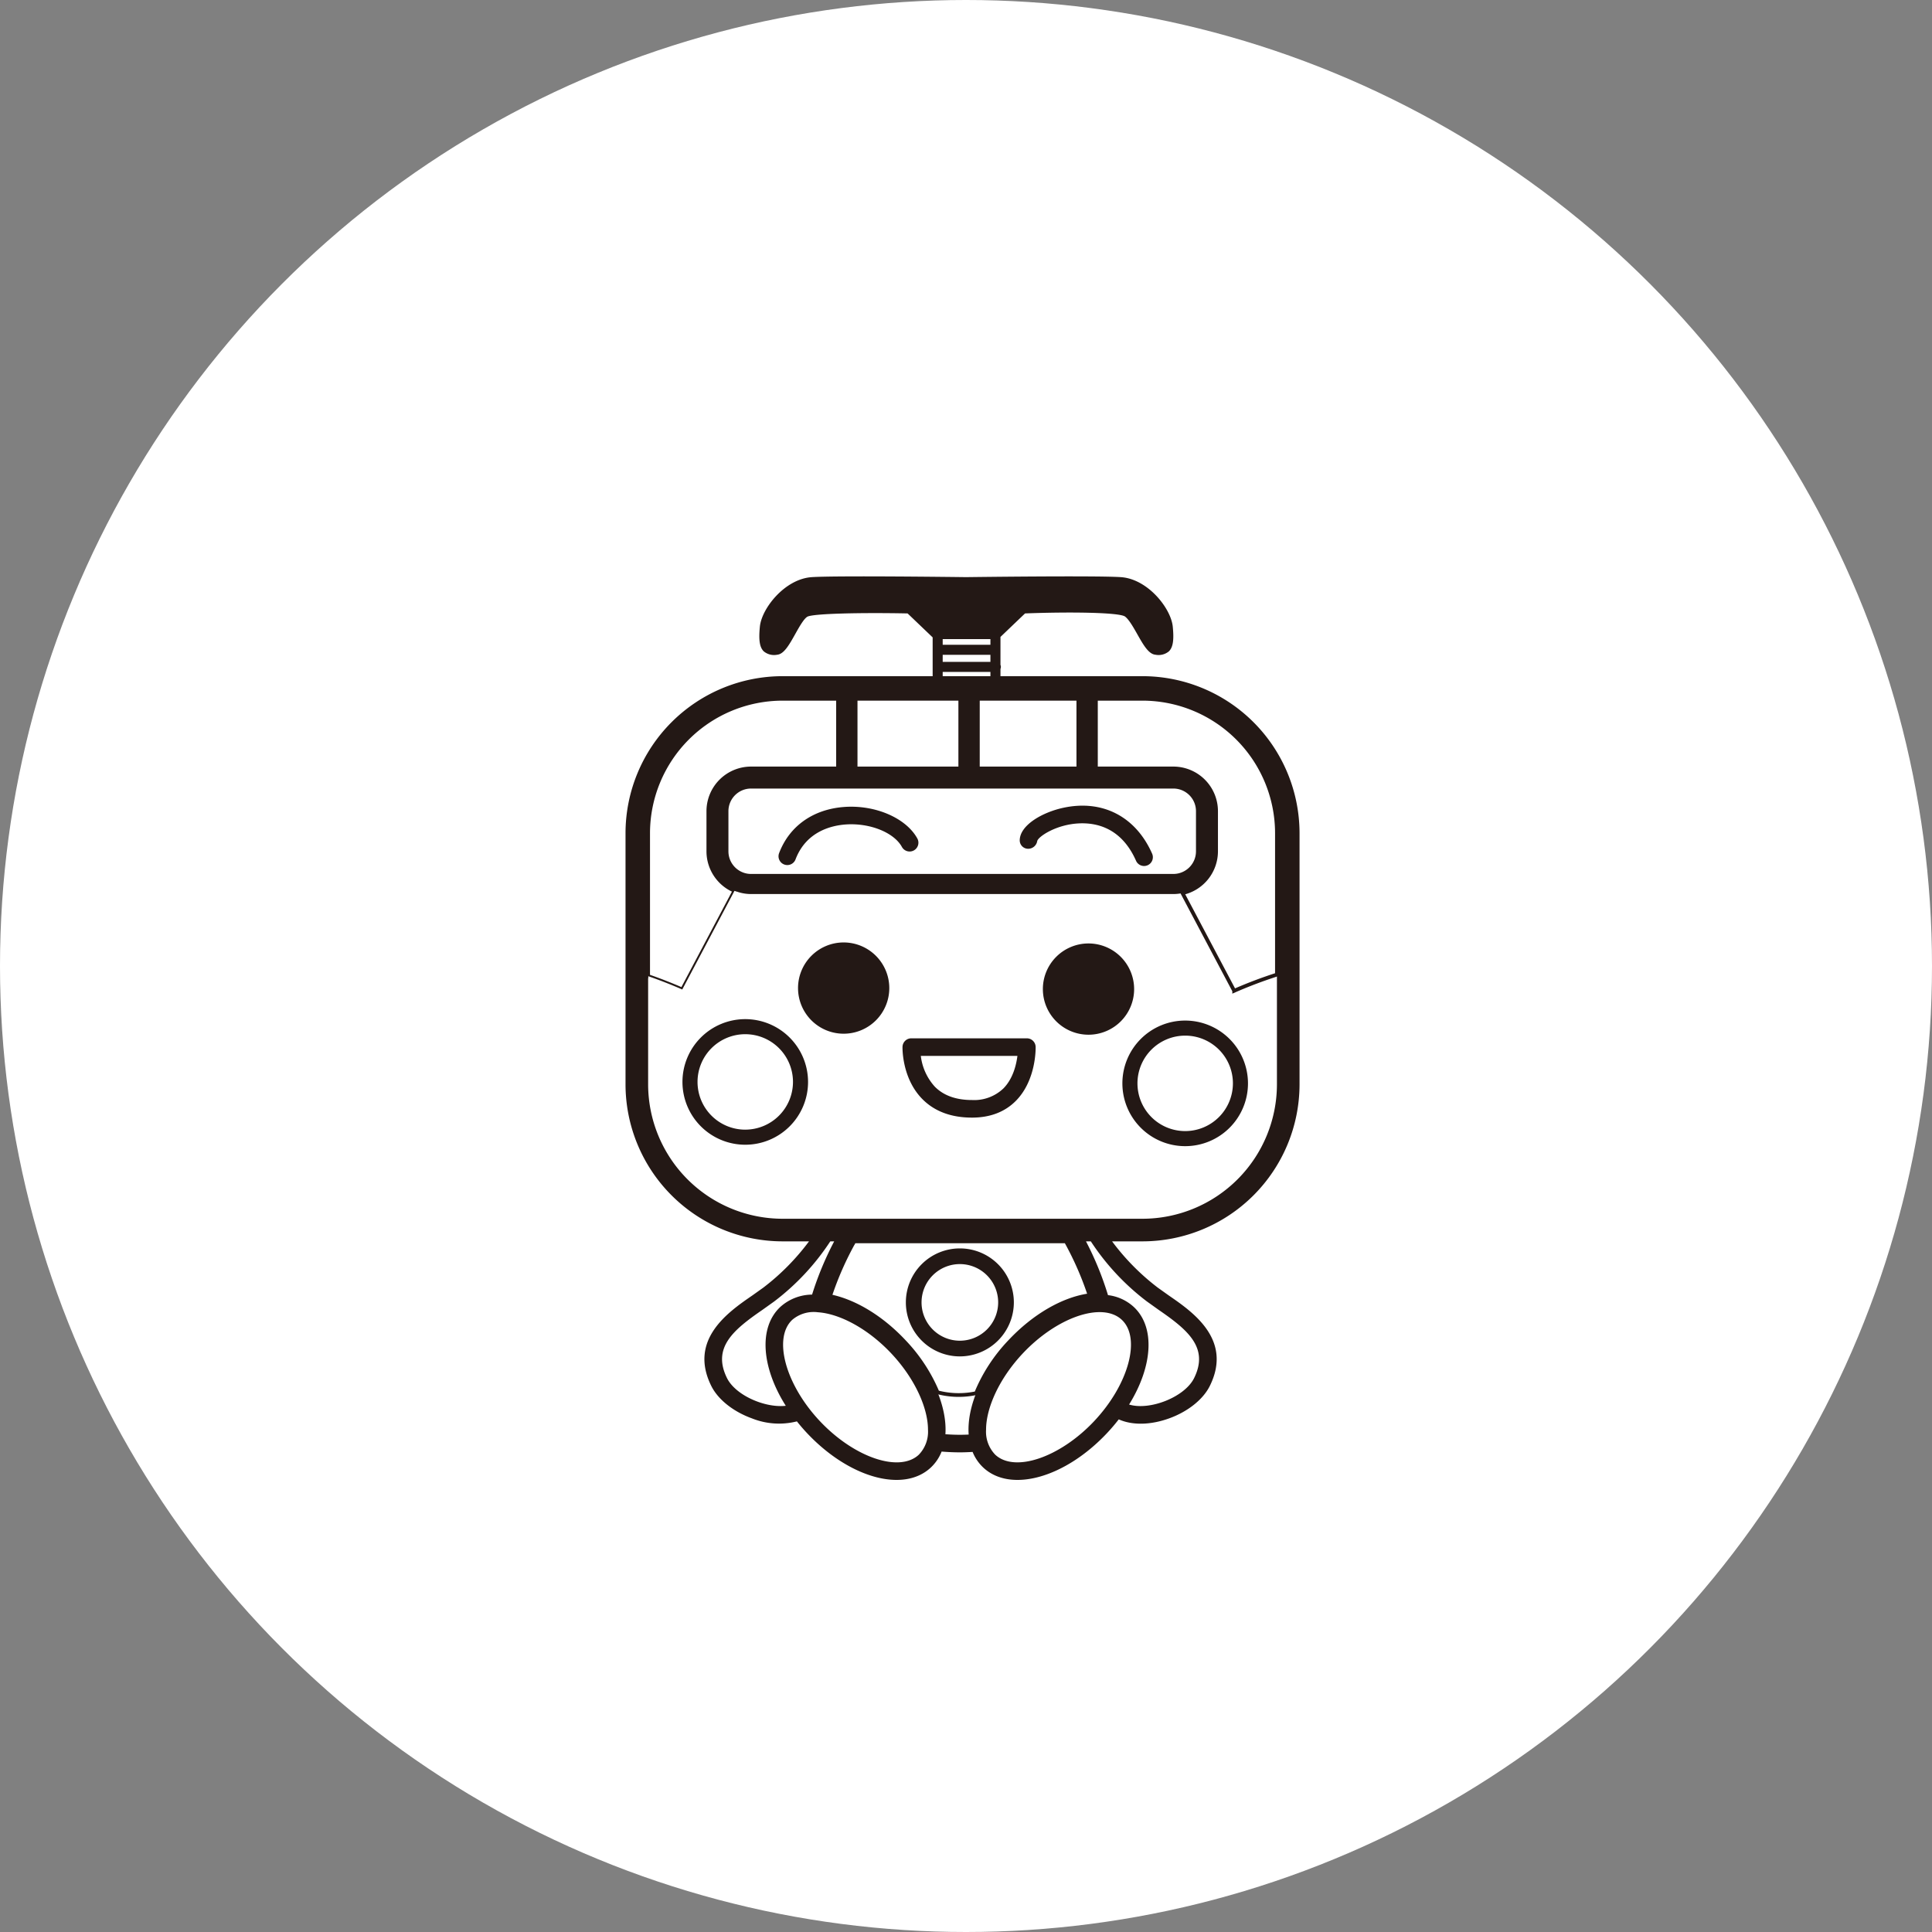
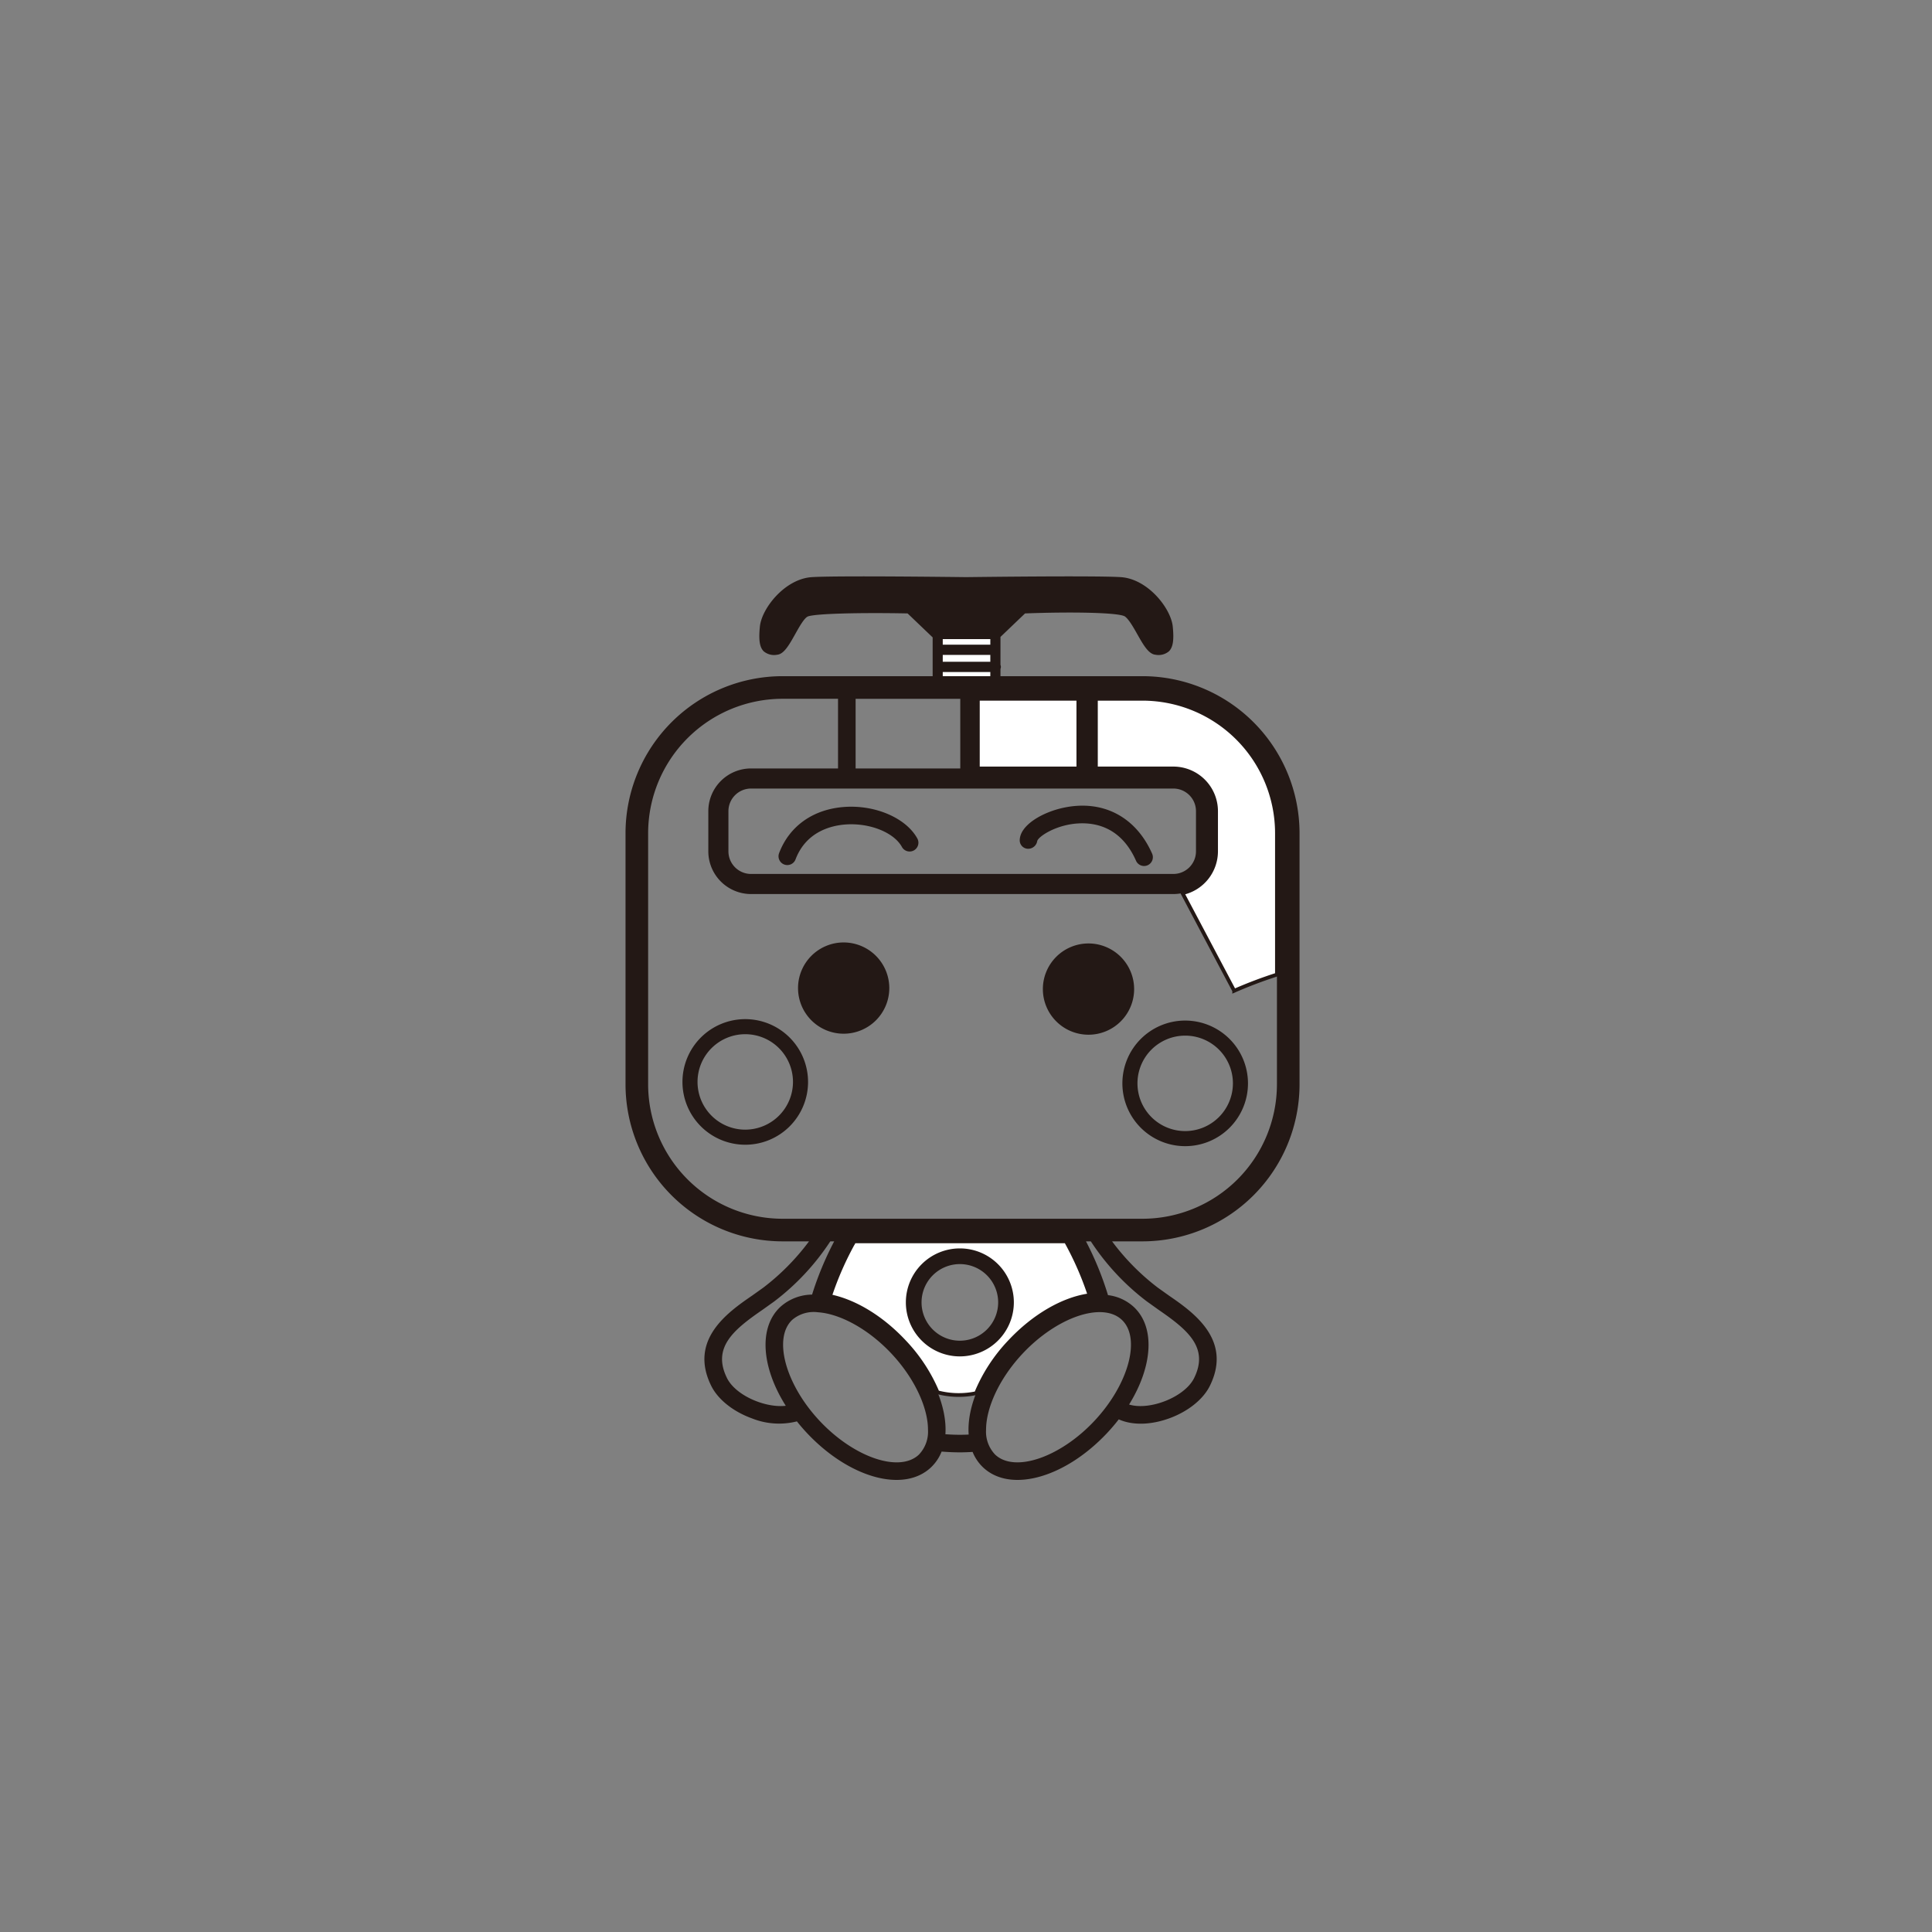
<svg xmlns="http://www.w3.org/2000/svg" width="516.332" height="516.332" viewBox="0 0 516.332 516.332">
  <rect x="0" y="0" width="516.332" height="516.332" fill="#808080" stroke="none" />
  <defs>
    <style>.a,.b{fill:#fff;}.b{stroke:#231815;}.c{fill:#231815;}</style>
  </defs>
  <title>paper3</title>
-   <circle class="a" cx="258.166" cy="258.166" r="258.166" />
-   <rect class="b" x="228.665" y="186.752" width="27.971" height="18.619" />
  <rect class="a" x="251.938" y="175.005" width="12.755" height="1.879" />
  <rect class="a" x="251.938" y="179.569" width="12.755" height="1.141" />
  <rect class="a" x="251.938" y="170.797" width="12.755" height="1.522" />
  <rect class="b" x="261.335" y="186.752" width="26.853" height="18.619" />
  <path class="b" d="M291.2,346.154a83.63,83.63,0,0,0-6.315-14.394h-56.6c-.018.035-.037.072-.056.107a83.333,83.333,0,0,0-6.411,14.544c6.435,1.3,13.635,5.5,19.844,12.122a44.646,44.646,0,0,1,8.888,13.555,22.3,22.3,0,0,0,10.328.241,44.465,44.465,0,0,1,8.987-13.8C276.563,351.4,284.4,347.07,291.2,346.154ZM256.524,362a13.93,13.93,0,1,1,13.93-13.93A13.946,13.946,0,0,1,256.524,362Z" />
-   <path class="b" d="M196.307,238.049a11.429,11.429,0,0,1-7-10.525V216.783a11.425,11.425,0,0,1,11.413-11.413h23.249V186.752H209.131a35.956,35.956,0,0,0-35.916,35.915v38.219c5,1.715,9.118,3.565,9.118,3.565Z" />
-   <path class="a" d="M316.014,238.67a11.351,11.351,0,0,1-2.427.266H200.716a11.365,11.365,0,0,1-4.409-.887l-13.974,26.4s-4.121-1.85-9.118-3.565V289.8a35.956,35.956,0,0,0,35.916,35.914h96.217A35.956,35.956,0,0,0,341.264,289.8V260.466a118.631,118.631,0,0,0-11.425,4.324ZM199.172,305.931a16.783,16.783,0,1,1,16.783-16.782A16.8,16.8,0,0,1,199.172,305.931Zm26.3-29.671a12.195,12.195,0,1,1,12.2-12.192A12.209,12.209,0,0,1,225.467,276.26Zm46.111,17.856c-2.95,3.031-6.922,4.568-11.807,4.568-5.605,0-10.1-1.7-13.351-5.039-5.384-5.533-5.231-13.527-5.222-13.865a2.35,2.35,0,0,1,2.348-2.286h30.88a2.35,2.35,0,0,1,2.349,2.286C276.785,280.138,276.951,288.6,271.578,294.116Zm19.32-17.587a12.195,12.195,0,1,1,12.2-12.194A12.208,12.208,0,0,1,290.9,276.529Zm25.845,29.784a16.783,16.783,0,1,1,16.783-16.782A16.8,16.8,0,0,1,316.743,306.313Z" />
  <path class="b" d="M305.348,186.752H292.887V205.37h20.7A11.425,11.425,0,0,1,325,216.783v10.741a11.426,11.426,0,0,1-8.985,11.146l13.825,26.12a118.631,118.631,0,0,1,11.425-4.324v-37.8A35.956,35.956,0,0,0,305.348,186.752Z" />
  <path class="c" d="M290.9,252.14a12.195,12.195,0,1,0,12.2,12.195A12.209,12.209,0,0,0,290.9,252.14Z" />
  <path class="c" d="M256.524,334.141a13.93,13.93,0,1,0,13.93,13.93A13.946,13.946,0,0,0,256.524,334.141Zm0,24.167a10.238,10.238,0,1,1,10.238-10.237A10.249,10.249,0,0,1,256.524,358.308Z" />
-   <path class="c" d="M274.426,277.494h-30.88a2.35,2.35,0,0,0-2.348,2.286c-.009.338-.162,8.332,5.222,13.865,3.254,3.344,7.746,5.039,13.351,5.039,4.885,0,8.857-1.537,11.807-4.568,5.373-5.521,5.207-13.978,5.2-14.336A2.35,2.35,0,0,0,274.426,277.494Zm-6.233,13.364a11.3,11.3,0,0,1-8.422,3.127c-4.275,0-7.625-1.209-9.958-3.591a14.82,14.82,0,0,1-3.723-8.2h25.818C271.607,284.558,270.744,288.249,268.193,290.858Z" />
  <path class="c" d="M199.172,272.366a16.783,16.783,0,1,0,16.783,16.783A16.8,16.8,0,0,0,199.172,272.366Zm0,29.537a12.755,12.755,0,1,1,12.755-12.754A12.769,12.769,0,0,1,199.172,301.9Z" />
  <path class="c" d="M305.348,180.71h-37.97v-1.95a1.327,1.327,0,0,0,0-1.067v-7.474c1.279-1.222,6.122-5.853,6.571-6.28,12.044-.459,25.24-.276,26.725.839,1.045.784,2.229,2.874,3.273,4.717,1.614,2.851,3.009,5.312,4.847,5.482a4.323,4.323,0,0,0,3.619-.923c1.078-1.085,1.37-3,1.01-6.6-.485-4.864-6.66-12.73-13.867-13.212-6.677-.445-39.906-.02-41.318,0-1.384-.018-34.615-.443-41.291,0-7.208.481-13.381,8.345-13.867,13.211-.361,3.605-.067,5.518,1.009,6.6a4.326,4.326,0,0,0,3.619.924c1.817-.168,3.21-2.651,4.823-5.526,1.059-1.891,2.26-4.035,3.219-4.621,1.439-.874,14.686-1.135,26.81-.888l6.693,6.4V180.71H209.131a42,42,0,0,0-41.958,41.957V289.8a42,42,0,0,0,41.958,41.956h7.08a62.152,62.152,0,0,1-12.2,12.356l-2.954,2.107c-6.394,4.4-17.094,11.769-10.978,24.152,1.788,3.62,5.847,6.868,10.859,8.687a19.493,19.493,0,0,0,12.036.811c.83,1.043,1.713,2.072,2.66,3.082,11.284,12.028,25.841,16.088,33.14,9.242a11.764,11.764,0,0,0,2.874-4.257c1.663.136,3.3.208,4.876.208,1.111,0,2.253-.047,3.406-.114a11.774,11.774,0,0,0,2.834,4.163c7.3,6.846,21.857,2.786,33.14-9.242,1.109-1.184,2.137-2.395,3.087-3.621,3.629,1.625,8.512,1.534,13.489-.272,5.013-1.819,9.072-5.067,10.859-8.687,6.115-12.383-4.585-19.75-10.978-24.152l-2.954-2.107a62.152,62.152,0,0,1-12.2-12.356h8.141A42,42,0,0,0,347.306,289.8V222.667A42,42,0,0,0,305.348,180.71Zm-17.16,6.042V205.37H261.335V186.752Zm25.4,23.989a6.048,6.048,0,0,1,6.041,6.042v10.741a6.048,6.048,0,0,1-6.041,6.042H200.716a6.048,6.048,0,0,1-6.042-6.042V216.783a6.048,6.048,0,0,1,6.042-6.042ZM251.938,170.8h12.755v1.523H251.938Zm0,4.208h12.755v1.879H251.938Zm0,4.564h12.755v1.141H251.938Zm-23.273,7.183h27.971V205.37H228.665ZM194.292,368.294c-4-8.094,1.64-12.839,9.429-18.2l3.172-2.266a64.422,64.422,0,0,0,15-16.068h1.044a84.756,84.756,0,0,0-5.907,14.226,12.823,12.823,0,0,0-8.5,3.306c-5.879,5.514-4.993,16.181,1.47,26.409C204.455,376.331,196.57,372.906,194.292,368.294Zm51.267,20.476c-5.2,4.875-17.332.739-26.5-9.03s-12.516-22.146-7.318-27.021a8.825,8.825,0,0,1,6.772-2.022,2.227,2.227,0,0,0,.245.02c5.832.455,13.323,4.47,19.479,11.031,6.228,6.641,9.772,14.484,9.772,20.358A8.837,8.837,0,0,1,245.559,388.77Zm13.322-5.378c-.8.037-1.584.057-2.357.057-1.252,0-2.545-.054-3.861-.148.488-7.332-3.4-16.672-11-24.768-6.209-6.619-13.409-10.819-19.844-12.122a83.333,83.333,0,0,1,6.411-14.544c.019-.035.038-.072.056-.107h56.6a83.63,83.63,0,0,1,6.315,14.394c-6.8.916-14.638,5.246-21.33,12.379C262.246,366.662,258.356,376.047,258.881,383.392Zm33.6-3.652c-9.165,9.769-21.3,13.9-26.5,9.03a8.837,8.837,0,0,1-2.453-6.664c0-5.874,3.544-13.717,9.772-20.358,9.165-9.77,21.3-13.9,26.5-9.029S301.642,369.969,292.477,379.74Zm14.048-31.912,3.171,2.266c7.787,5.361,13.427,10.106,9.43,18.2-2.518,5.1-11.892,8.747-17.377,7.07,6.27-10.126,7.075-20.619,1.26-26.072a12.343,12.343,0,0,0-6.9-3.164,83.782,83.782,0,0,0-5.879-14.368h1.294A64.4,64.4,0,0,0,306.525,347.828ZM341.264,289.8a35.956,35.956,0,0,1-35.916,35.914H209.131A35.956,35.956,0,0,1,173.215,289.8V222.667a35.956,35.956,0,0,1,35.916-35.915h14.834V205.37H200.716A11.425,11.425,0,0,0,189.3,216.783v10.741a11.426,11.426,0,0,0,11.413,11.412H313.587A11.425,11.425,0,0,0,325,227.524V216.783a11.425,11.425,0,0,0-11.412-11.413h-20.7V186.752h12.461a35.956,35.956,0,0,1,35.916,35.915Z" />
  <path class="c" d="M225.467,251.871a12.195,12.195,0,1,0,12.2,12.2A12.211,12.211,0,0,0,225.467,251.871Z" />
  <path class="c" d="M316.743,272.748a16.783,16.783,0,1,0,16.783,16.783A16.8,16.8,0,0,0,316.743,272.748Zm0,29.537A12.755,12.755,0,1,1,329.5,289.531,12.769,12.769,0,0,1,316.743,302.285Z" />
  <path class="c" d="M284.29,215.857c-5.7,1.2-11.765,4.682-11.765,8.757a2.246,2.246,0,0,0,2.233,2.223,2.461,2.461,0,0,0,2.466-2.223l-.013.124c.366-1.211,4.98-4.308,10.889-4.671,4.929-.3,11.621,1.18,15.506,9.973a2.35,2.35,0,1,0,4.3-1.9C303.534,218.25,294.706,213.658,284.29,215.857Z" />
  <path class="c" d="M225.739,215.654c-8.354.575-14.736,5.061-17.506,12.306a2.35,2.35,0,1,0,4.389,1.679c2.86-7.48,9.649-9.036,13.44-9.3,6.412-.442,12.851,2.143,14.977,6.011a2.35,2.35,0,1,0,4.119-2.265C242.158,218.633,233.991,215.085,225.739,215.654Z" />
</svg>